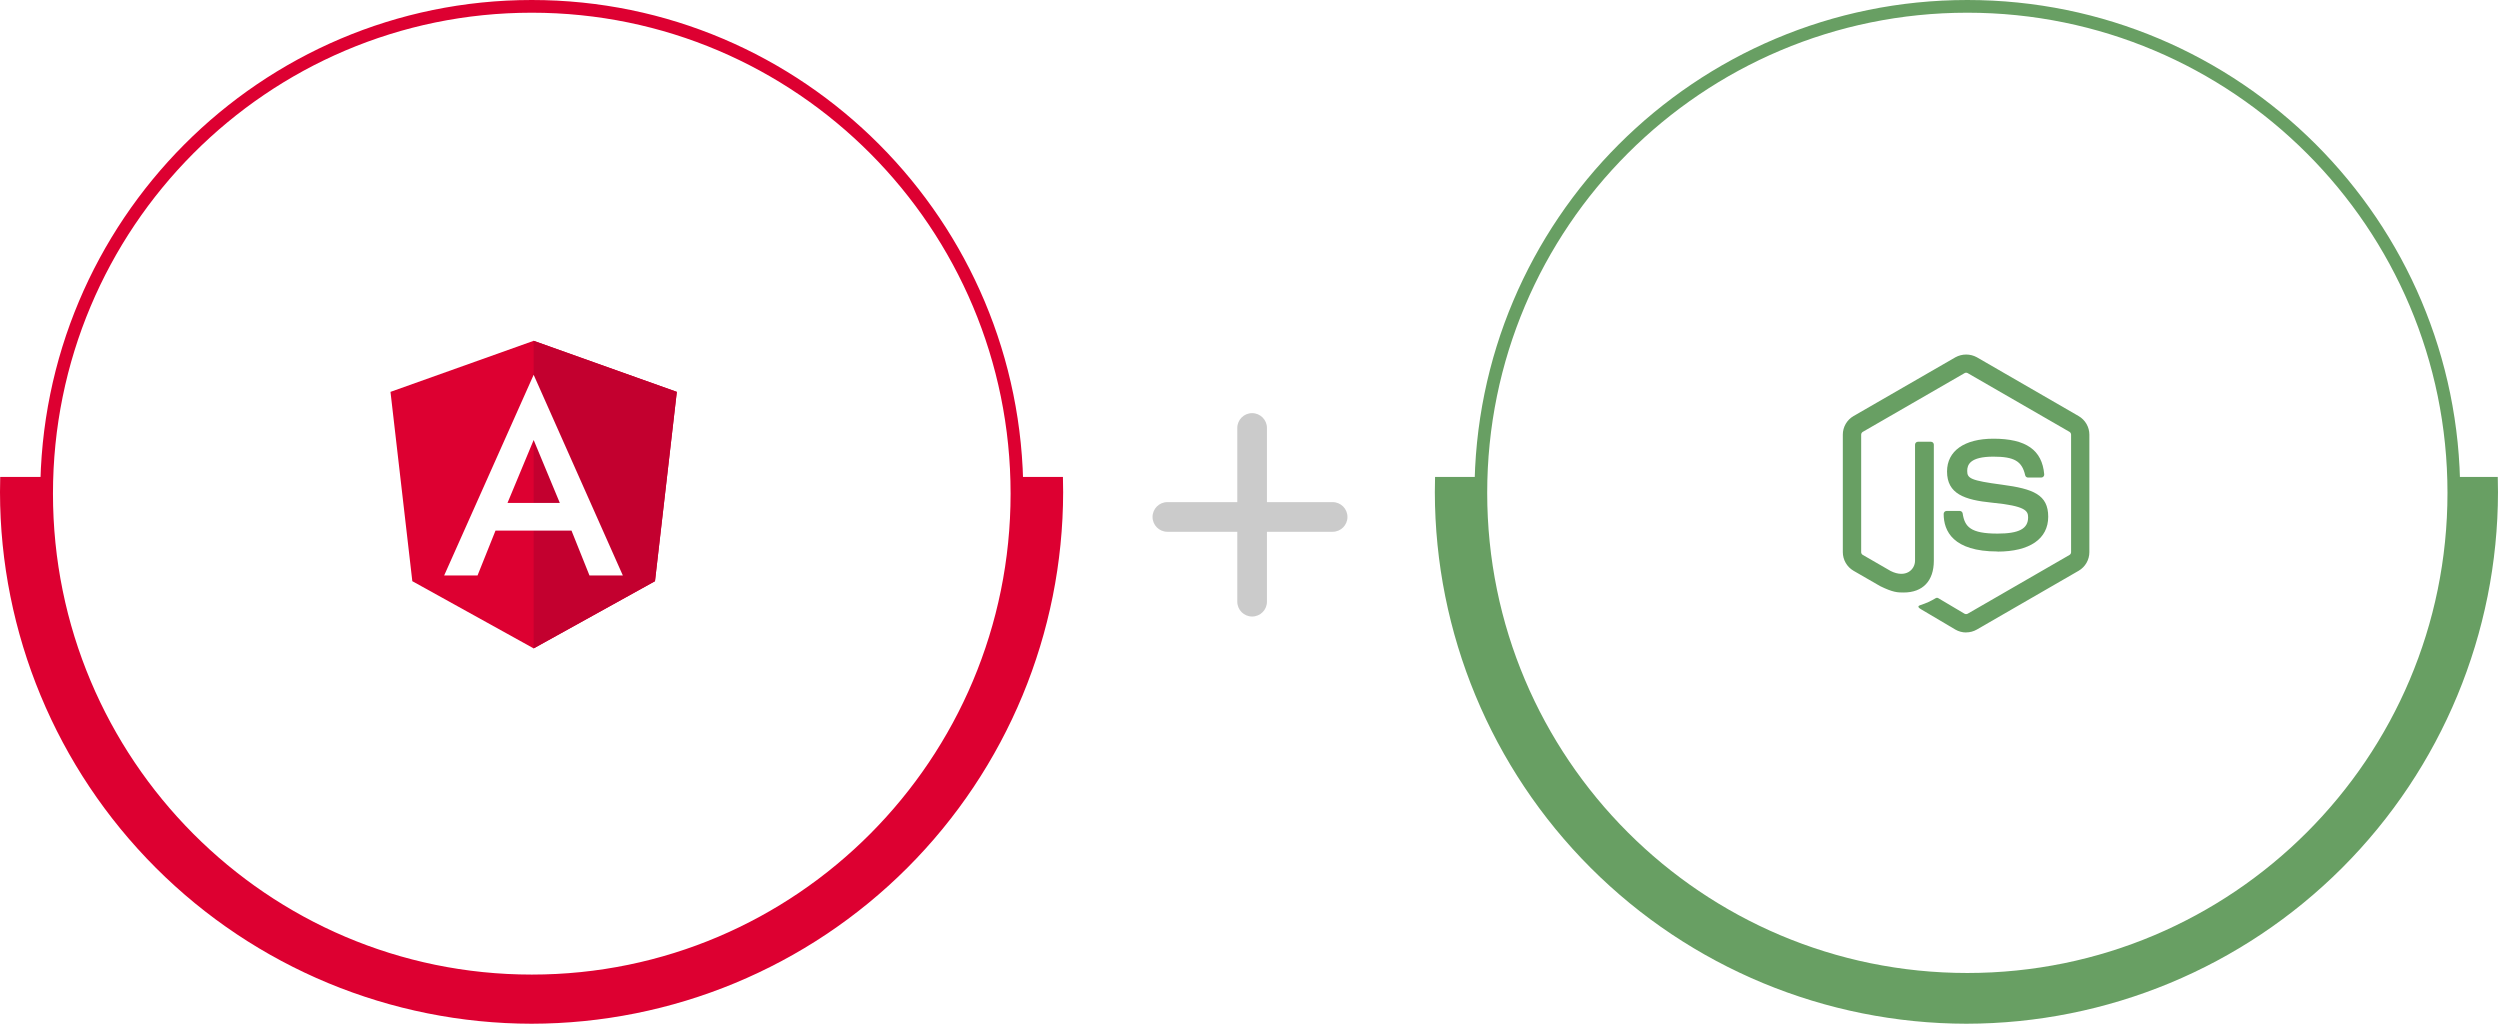
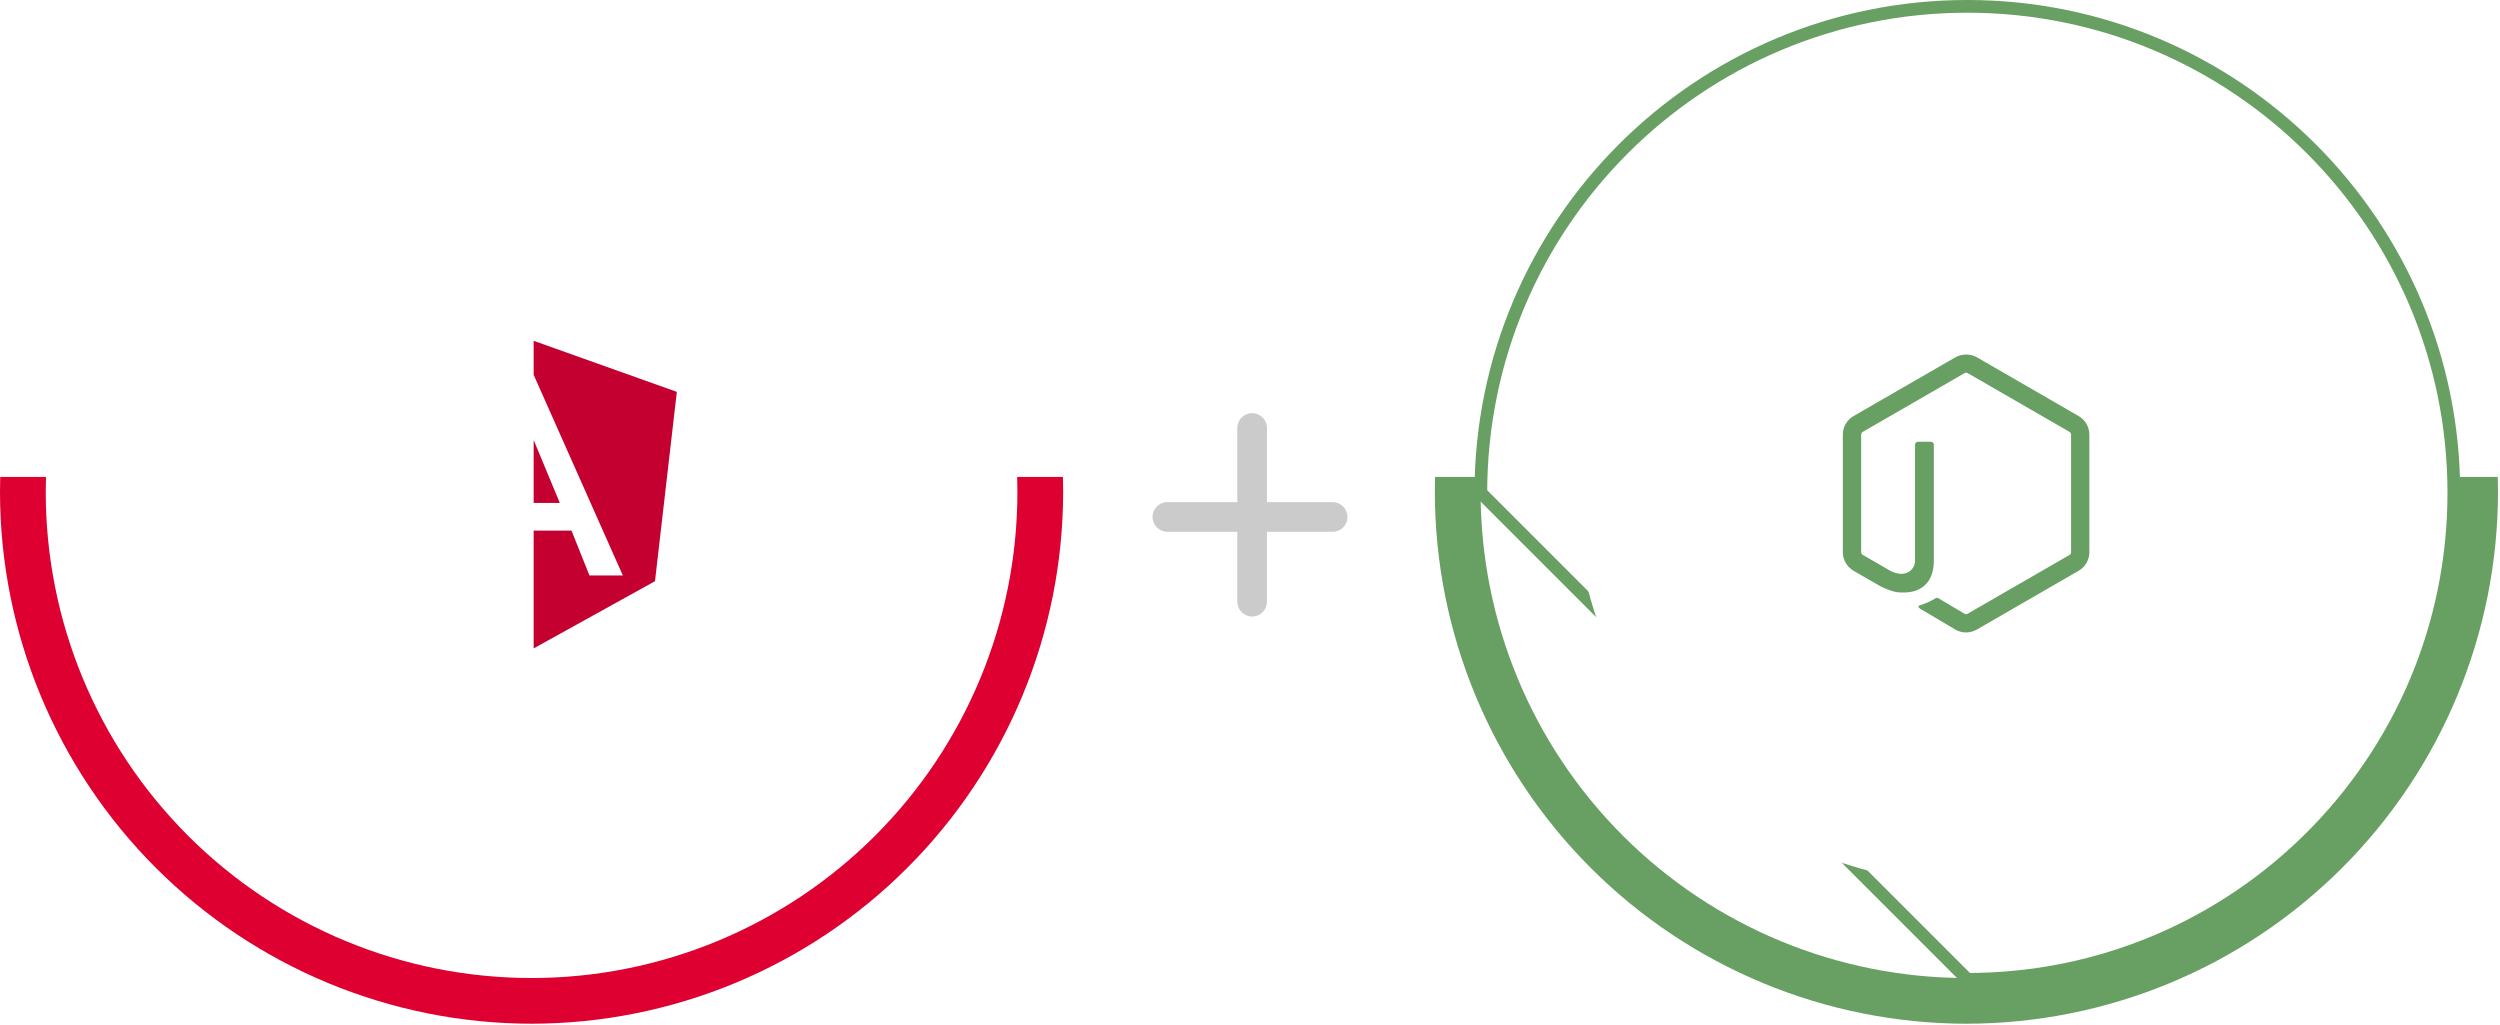
<svg xmlns="http://www.w3.org/2000/svg" width="590" height="242" viewBox="0 0 590 242" fill="none">
  <g clip-path="url(#clip0_269_153)">
-     <path d="M125.5 231.5C188.737 231.5 240 180.013 240 116.5C240 52.987 188.737 1.5 125.5 1.5C62.263 1.5 11 52.987 11 116.5C11 180.013 62.263 231.5 125.5 231.5Z" stroke="#DD0031" stroke-width="3" />
    <path d="M125.446 241.6C92.188 241.563 60.302 228.334 36.785 204.817C13.267 181.301 0.038 149.415 0 116.157C0 114.957 0.017 113.749 0.051 112.557H10.851C10.815 113.741 10.796 114.951 10.796 116.157C10.796 146.566 22.876 175.728 44.378 197.23C65.88 218.732 95.043 230.812 125.451 230.812C155.859 230.812 185.022 218.732 206.524 197.23C228.026 175.728 240.106 146.566 240.106 116.157C240.106 114.965 240.087 113.757 240.051 112.557H250.851C250.885 113.757 250.902 114.971 250.902 116.157C250.864 149.417 237.633 181.304 214.114 204.821C190.594 228.338 158.706 241.565 125.446 241.6Z" fill="#DD0031" />
    <g filter="url(#filter0_d_269_153)">
      <path d="M125.5 208.5C176.586 208.5 218 167.086 218 116C218 64.914 176.586 23.5 125.5 23.5C74.414 23.5 33 64.914 33 116C33 167.086 74.414 208.5 125.5 208.5Z" fill="white" />
    </g>
-     <path d="M125.943 80.433L92.154 92.482L97.308 137.159L125.943 153.019L154.578 137.159L159.732 92.482L125.943 80.433Z" fill="#DD0031" />
    <path d="M125.943 80.433V125.219V153.019L154.578 137.159L159.732 92.482L125.943 80.433Z" fill="#C3002F" />
    <path d="M125.943 88.454L104.82 135.816H112.696L116.942 125.216H134.871L139.117 135.816H146.993L125.943 88.454ZM132.113 118.686H119.773L125.943 103.842L132.113 118.686Z" fill="white" />
-     <path d="M464.292 231.126C527.701 231.126 579.105 179.722 579.105 116.313C579.105 52.904 527.701 1.5 464.292 1.5C400.882 1.5 349.479 52.904 349.479 116.313C349.479 179.722 400.882 231.126 464.292 231.126Z" stroke="#689F63" stroke-width="3" />
+     <path d="M464.292 231.126C527.701 231.126 579.105 179.722 579.105 116.313C579.105 52.904 527.701 1.5 464.292 1.5C400.882 1.5 349.479 52.904 349.479 116.313Z" stroke="#689F63" stroke-width="3" />
    <path d="M464.069 241.6C430.811 241.563 398.925 228.334 375.408 204.817C351.89 181.301 338.661 149.415 338.623 116.157C338.623 114.957 338.64 113.749 338.674 112.557H349.474C349.438 113.741 349.419 114.951 349.419 116.157C349.419 146.566 361.499 175.728 383.001 197.23C404.503 218.732 433.666 230.812 464.074 230.812C494.482 230.812 523.645 218.732 545.147 197.23C566.649 175.728 578.729 146.566 578.729 116.157C578.729 114.965 578.71 113.757 578.674 112.557H589.474C589.508 113.757 589.525 114.971 589.525 116.157C589.487 149.417 576.256 181.304 552.737 204.821C529.217 228.338 497.329 241.565 464.069 241.6Z" fill="#689F63" />
    <g filter="url(#filter1_d_269_153)">
      <path d="M464.151 208.426C515.109 208.426 556.419 167.116 556.419 116.158C556.419 65.2 515.109 23.89 464.151 23.89C413.193 23.89 371.883 65.2 371.883 116.158C371.883 167.116 413.193 208.426 464.151 208.426Z" fill="white" />
    </g>
    <path d="M464.003 149.264C463.118 149.263 462.249 149.031 461.482 148.59L453.458 143.84C452.258 143.17 452.844 142.933 453.24 142.796C454.513 142.396 455.732 141.84 456.868 141.142C456.963 141.096 457.069 141.076 457.174 141.084C457.279 141.091 457.38 141.125 457.468 141.184L463.627 144.838C463.742 144.897 463.87 144.928 464 144.928C464.129 144.928 464.257 144.897 464.372 144.838L488.408 130.964C488.52 130.896 488.613 130.801 488.677 130.687C488.742 130.573 488.775 130.445 488.775 130.314V102.581C488.776 102.448 488.741 102.317 488.676 102.201C488.611 102.085 488.517 101.988 488.403 101.919L464.378 88.058C464.266 87.993 464.138 87.959 464.008 87.959C463.878 87.959 463.751 87.993 463.638 88.058L439.618 101.919C439.503 101.986 439.408 102.081 439.341 102.196C439.274 102.311 439.238 102.442 439.237 102.575V130.309C439.237 130.439 439.272 130.568 439.337 130.681C439.403 130.794 439.497 130.888 439.61 130.953L446.192 134.753C449.766 136.54 451.949 134.434 451.949 132.317V104.945C451.948 104.853 451.966 104.762 452.001 104.677C452.036 104.592 452.088 104.515 452.153 104.451C452.218 104.386 452.296 104.335 452.381 104.301C452.466 104.267 452.557 104.251 452.649 104.253H455.693C455.784 104.252 455.874 104.27 455.959 104.304C456.043 104.339 456.119 104.39 456.184 104.454C456.248 104.519 456.299 104.595 456.334 104.679C456.368 104.764 456.386 104.854 456.385 104.945V132.331C456.385 137.096 453.785 139.831 449.268 139.831C447.878 139.831 446.783 139.831 443.727 138.331L437.427 134.697C436.661 134.25 436.025 133.609 435.582 132.84C435.14 132.07 434.907 131.198 434.906 130.311V102.575C434.905 101.688 435.137 100.816 435.58 100.047C436.022 99.278 436.659 98.639 437.427 98.195L461.486 84.316C462.261 83.892 463.13 83.67 464.013 83.67C464.896 83.67 465.765 83.892 466.54 84.316L490.569 98.201C491.336 98.647 491.972 99.286 492.414 100.054C492.857 100.823 493.09 101.694 493.09 102.581V130.316C493.088 131.202 492.855 132.073 492.412 132.841C491.97 133.609 491.335 134.249 490.569 134.696L466.533 148.574C465.763 149.017 464.889 149.25 464 149.248" fill="#689F63" />
-     <path d="M471.426 130.15C460.91 130.15 458.705 125.323 458.705 121.274C458.705 121.182 458.723 121.091 458.758 121.007C458.793 120.922 458.845 120.846 458.91 120.781C458.975 120.717 459.053 120.666 459.138 120.632C459.223 120.598 459.314 120.581 459.405 120.582H462.505C462.67 120.583 462.83 120.643 462.956 120.75C463.081 120.858 463.165 121.006 463.191 121.17C463.66 124.333 465.056 125.929 471.415 125.929C476.481 125.929 478.634 124.785 478.634 122.099C478.634 120.553 478.02 119.399 470.151 118.634C463.569 117.984 459.502 116.534 459.502 111.27C459.502 106.421 463.593 103.533 470.445 103.533C478.14 103.533 481.954 106.204 482.435 111.944C482.443 112.041 482.431 112.139 482.399 112.231C482.367 112.323 482.316 112.407 482.249 112.479C482.183 112.548 482.104 112.604 482.016 112.642C481.928 112.68 481.834 112.701 481.738 112.702H478.616C478.459 112.702 478.306 112.648 478.184 112.55C478.061 112.451 477.976 112.314 477.942 112.161C477.19 108.834 475.373 107.769 470.434 107.769C464.905 107.769 464.261 109.694 464.261 111.138C464.261 112.889 465.019 113.4 472.479 114.387C479.867 115.368 483.379 116.751 483.379 121.943C483.379 127.177 479.011 130.179 471.395 130.179" fill="#689F63" />
    <path d="M299 101C299 99.067 297.433 97.5 295.5 97.5C293.567 97.5 292 99.067 292 101V142C292 143.933 293.567 145.5 295.5 145.5C297.433 145.5 299 143.933 299 142V101Z" fill="#CBCBCB" />
    <path d="M314.5 125.5C316.433 125.5 318 123.933 318 122C318 120.067 316.433 118.5 314.5 118.5H275.5C273.567 118.5 272 120.067 272 122C272 123.933 273.567 125.5 275.5 125.5H314.5Z" fill="#CBCBCB" />
  </g>
  <defs>
    <filter id="filter0_d_269_153" x="20" y="10.5" width="211" height="211" filterUnits="userSpaceOnUse" color-interpolation-filters="sRGB">
      <feFlood flood-opacity="0" result="BackgroundImageFix" />
      <feColorMatrix in="SourceAlpha" type="matrix" values="0 0 0 0 0 0 0 0 0 0 0 0 0 0 0 0 0 0 127 0" result="hardAlpha" />
      <feOffset />
      <feGaussianBlur stdDeviation="6.5" />
      <feColorMatrix type="matrix" values="0 0 0 0 0 0 0 0 0 0 0 0 0 0 0 0 0 0 0.122 0" />
      <feBlend mode="normal" in2="BackgroundImageFix" result="effect1_dropShadow_269_153" />
      <feBlend mode="normal" in="SourceGraphic" in2="effect1_dropShadow_269_153" result="shape" />
    </filter>
    <filter id="filter1_d_269_153" x="358.883" y="10.89" width="210.535" height="210.536" filterUnits="userSpaceOnUse" color-interpolation-filters="sRGB">
      <feFlood flood-opacity="0" result="BackgroundImageFix" />
      <feColorMatrix in="SourceAlpha" type="matrix" values="0 0 0 0 0 0 0 0 0 0 0 0 0 0 0 0 0 0 127 0" result="hardAlpha" />
      <feOffset />
      <feGaussianBlur stdDeviation="6.5" />
      <feColorMatrix type="matrix" values="0 0 0 0 0 0 0 0 0 0 0 0 0 0 0 0 0 0 0.122 0" />
      <feBlend mode="normal" in2="BackgroundImageFix" result="effect1_dropShadow_269_153" />
      <feBlend mode="normal" in="SourceGraphic" in2="effect1_dropShadow_269_153" result="shape" />
    </filter>
    <clipPath id="clip0_269_153">
      <rect width="589.515" height="241.601" fill="white" />
    </clipPath>
  </defs>
</svg>